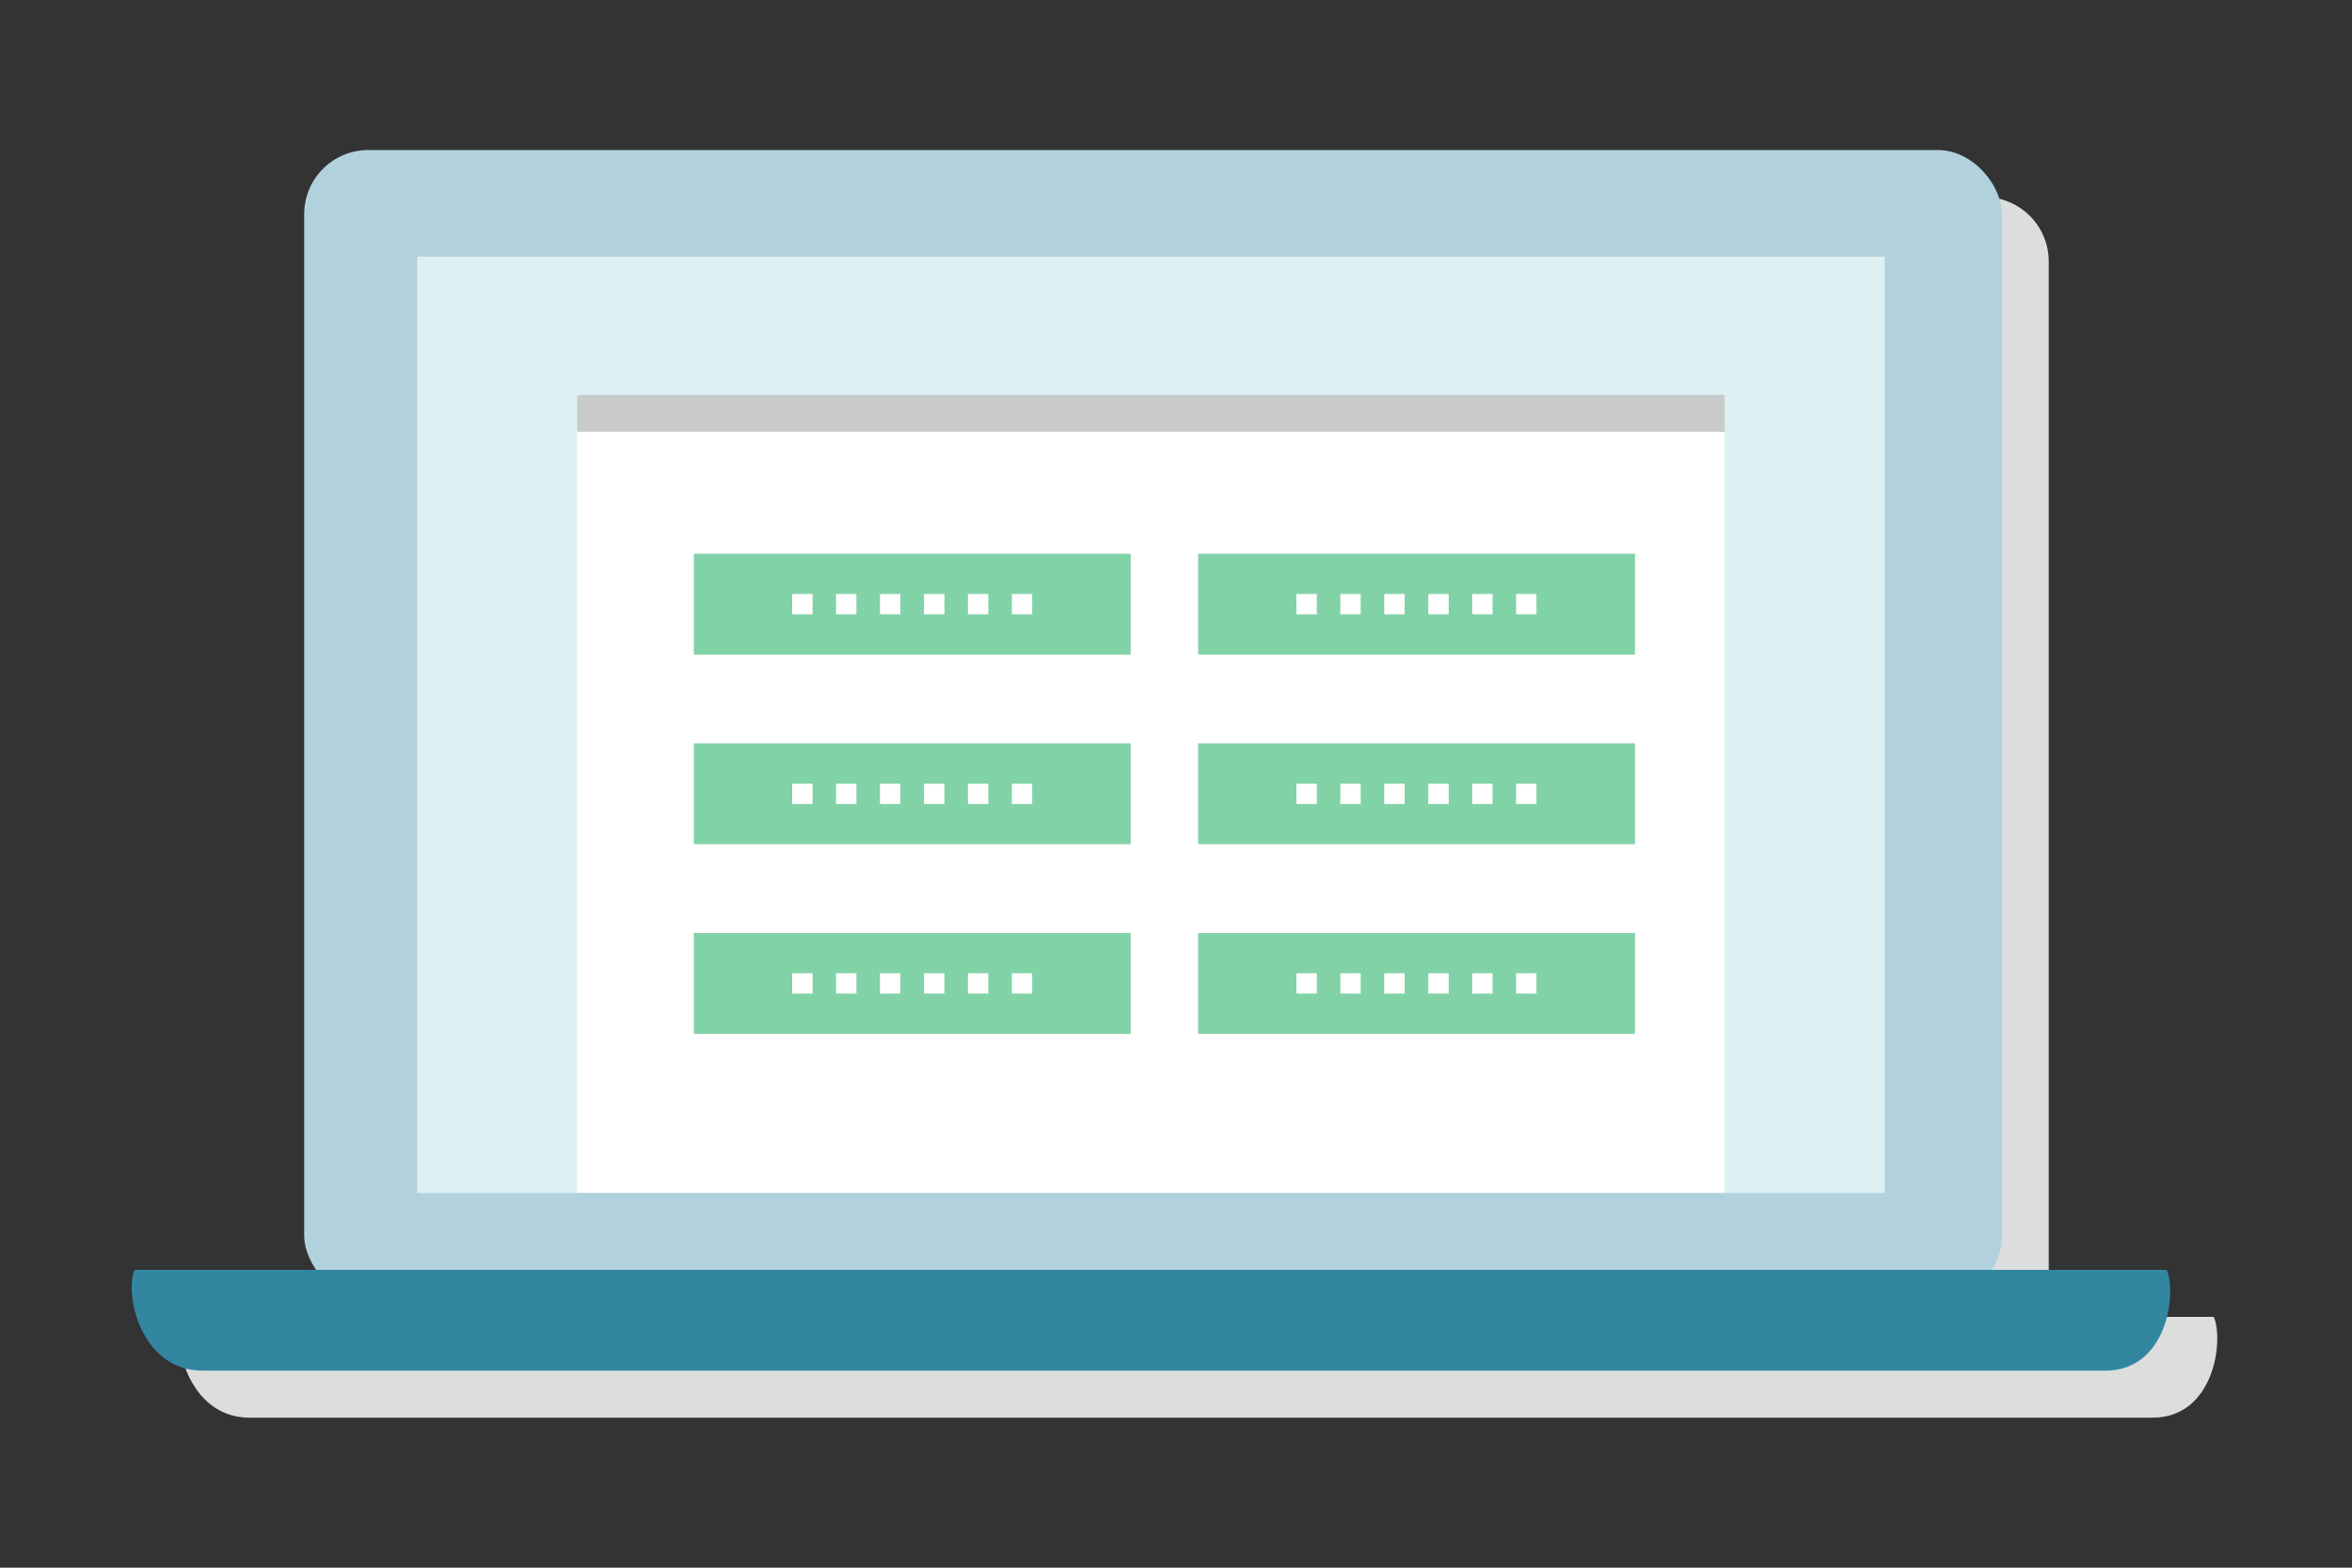
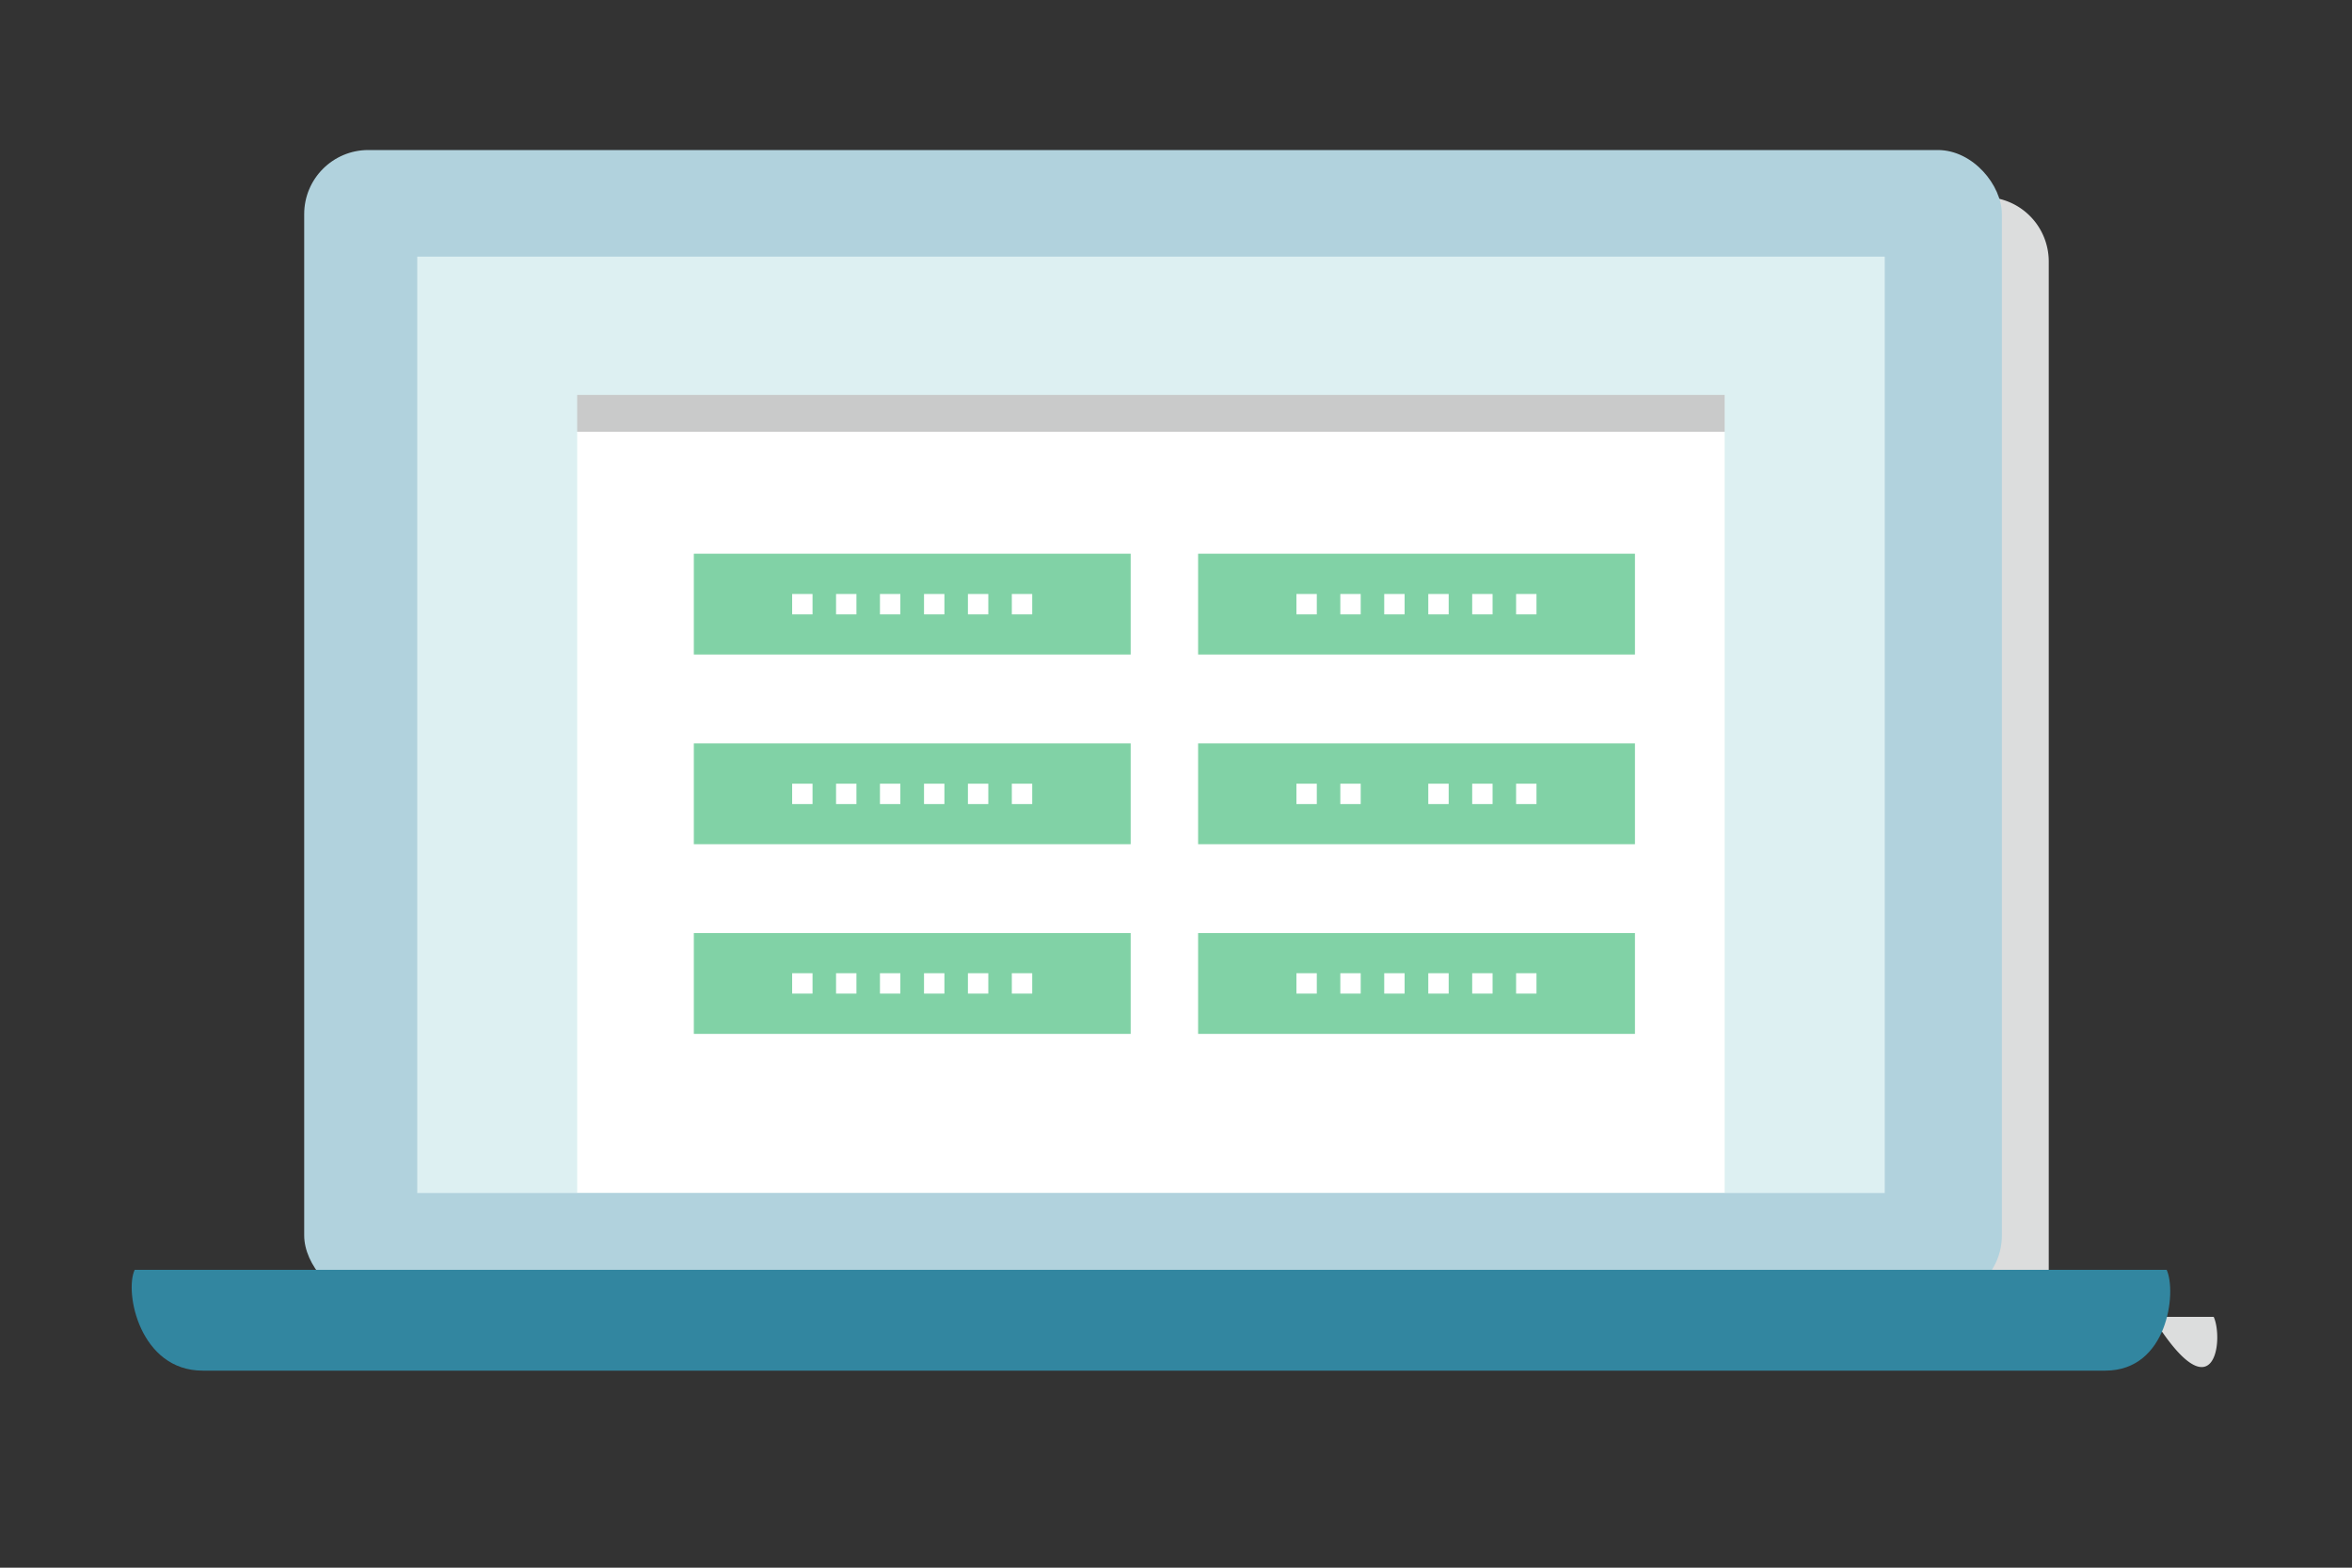
<svg xmlns="http://www.w3.org/2000/svg" width="150" height="100" viewBox="0 0 150 100">
  <rect x="0" y="0" width="150" height="100" fill="#333333" stroke="none" />
  <defs>
    <style>.cls-1{fill:#dcdddd;fill-rule:evenodd;}.cls-2{fill:#b1d2dd;}.cls-3{fill:#ddf0f2;}.cls-4{fill:#fff;}.cls-5{fill:#c9caca;}.cls-6{fill:#81d2a6;}.cls-7{fill:#3286a0;}.cls-8{fill:none;}</style>
  </defs>
  <title>icon</title>
  <g id="icon_design" data-name="icon design">
-     <path class="cls-1" d="M141.18,84H130a4.05,4.05,0,0,0,.66-2.21V16.66a4.11,4.11,0,0,0-4.09-4.09H26.49a4.1,4.1,0,0,0-4.09,4.09V81.8A4.05,4.05,0,0,0,23.06,84H11.59c-.65,1.42.36,6.43,4.33,6.43H137.27C141.25,90.43,141.83,85.43,141.18,84Z" />
+     <path class="cls-1" d="M141.18,84H130a4.05,4.05,0,0,0,.66-2.21V16.66a4.11,4.11,0,0,0-4.09-4.09H26.49a4.1,4.1,0,0,0-4.09,4.09V81.8A4.05,4.05,0,0,0,23.06,84H11.59H137.27C141.25,90.43,141.83,85.43,141.18,84Z" />
    <rect class="cls-2" x="19.4" y="9.57" width="108.27" height="73.33" rx="4.09" ry="4.09" />
    <rect class="cls-3" x="26.61" y="16.37" width="93.59" height="59.73" />
    <rect class="cls-4" x="36.81" y="27.54" width="73.18" height="48.54" />
    <rect class="cls-5" x="36.81" y="25.19" width="73.18" height="2.35" />
    <rect class="cls-6" x="44.25" y="35.32" width="27.86" height="6.43" />
    <rect class="cls-4" x="50.52" y="37.89" width="1.3" height="1.3" />
    <rect class="cls-4" x="53.32" y="37.89" width="1.3" height="1.3" />
    <rect class="cls-4" x="56.12" y="37.89" width="1.3" height="1.3" />
    <rect class="cls-4" x="58.93" y="37.89" width="1.3" height="1.3" />
    <rect class="cls-4" x="61.73" y="37.89" width="1.3" height="1.3" />
    <rect class="cls-4" x="64.53" y="37.89" width="1.3" height="1.3" />
    <rect class="cls-6" x="76.41" y="35.32" width="27.86" height="6.43" />
    <rect class="cls-4" x="82.68" y="37.89" width="1.3" height="1.3" />
    <rect class="cls-4" x="85.48" y="37.89" width="1.3" height="1.3" />
    <rect class="cls-4" x="88.28" y="37.89" width="1.3" height="1.3" />
    <rect class="cls-4" x="91.09" y="37.89" width="1.3" height="1.3" />
    <rect class="cls-4" x="93.89" y="37.89" width="1.3" height="1.3" />
    <rect class="cls-4" x="96.69" y="37.89" width="1.3" height="1.3" />
    <rect class="cls-6" x="44.25" y="47.42" width="27.86" height="6.43" />
    <rect class="cls-4" x="50.52" y="49.99" width="1.3" height="1.3" />
    <rect class="cls-4" x="53.32" y="49.99" width="1.3" height="1.3" />
    <rect class="cls-4" x="56.12" y="49.99" width="1.3" height="1.3" />
    <rect class="cls-4" x="58.93" y="49.99" width="1.3" height="1.3" />
    <rect class="cls-4" x="61.73" y="49.99" width="1.3" height="1.3" />
    <rect class="cls-4" x="64.53" y="49.99" width="1.3" height="1.3" />
    <rect class="cls-6" x="76.41" y="47.42" width="27.86" height="6.43" />
    <rect class="cls-4" x="82.68" y="49.99" width="1.3" height="1.3" />
    <rect class="cls-4" x="85.48" y="49.99" width="1.3" height="1.3" />
-     <rect class="cls-4" x="88.28" y="49.99" width="1.3" height="1.3" />
    <rect class="cls-4" x="91.09" y="49.99" width="1.3" height="1.3" />
    <rect class="cls-4" x="93.89" y="49.99" width="1.3" height="1.3" />
    <rect class="cls-4" x="96.69" y="49.99" width="1.3" height="1.3" />
    <rect class="cls-6" x="44.25" y="59.52" width="27.86" height="6.43" />
    <rect class="cls-4" x="50.52" y="62.08" width="1.3" height="1.3" />
    <rect class="cls-4" x="53.32" y="62.08" width="1.3" height="1.3" />
    <rect class="cls-4" x="56.12" y="62.08" width="1.3" height="1.3" />
    <rect class="cls-4" x="58.93" y="62.08" width="1.3" height="1.3" />
    <rect class="cls-4" x="61.73" y="62.08" width="1.3" height="1.3" />
    <rect class="cls-4" x="64.53" y="62.08" width="1.3" height="1.3" />
    <rect class="cls-6" x="76.41" y="59.52" width="27.86" height="6.43" />
    <rect class="cls-4" x="82.68" y="62.08" width="1.3" height="1.3" />
    <rect class="cls-4" x="85.48" y="62.08" width="1.3" height="1.3" />
    <rect class="cls-4" x="88.28" y="62.08" width="1.3" height="1.3" />
    <rect class="cls-4" x="91.09" y="62.08" width="1.3" height="1.3" />
    <rect class="cls-4" x="93.89" y="62.08" width="1.3" height="1.3" />
    <rect class="cls-4" x="96.69" y="62.08" width="1.3" height="1.3" />
    <path class="cls-7" d="M138.18,81c.65,1.42.07,6.43-3.91,6.43H12.92c-4,0-5-5-4.33-6.43Z" />
  </g>
  <g id="box_150_100">
    <rect class="cls-8" width="150" height="100" />
    <rect class="cls-8" width="150" height="100" />
  </g>
</svg>